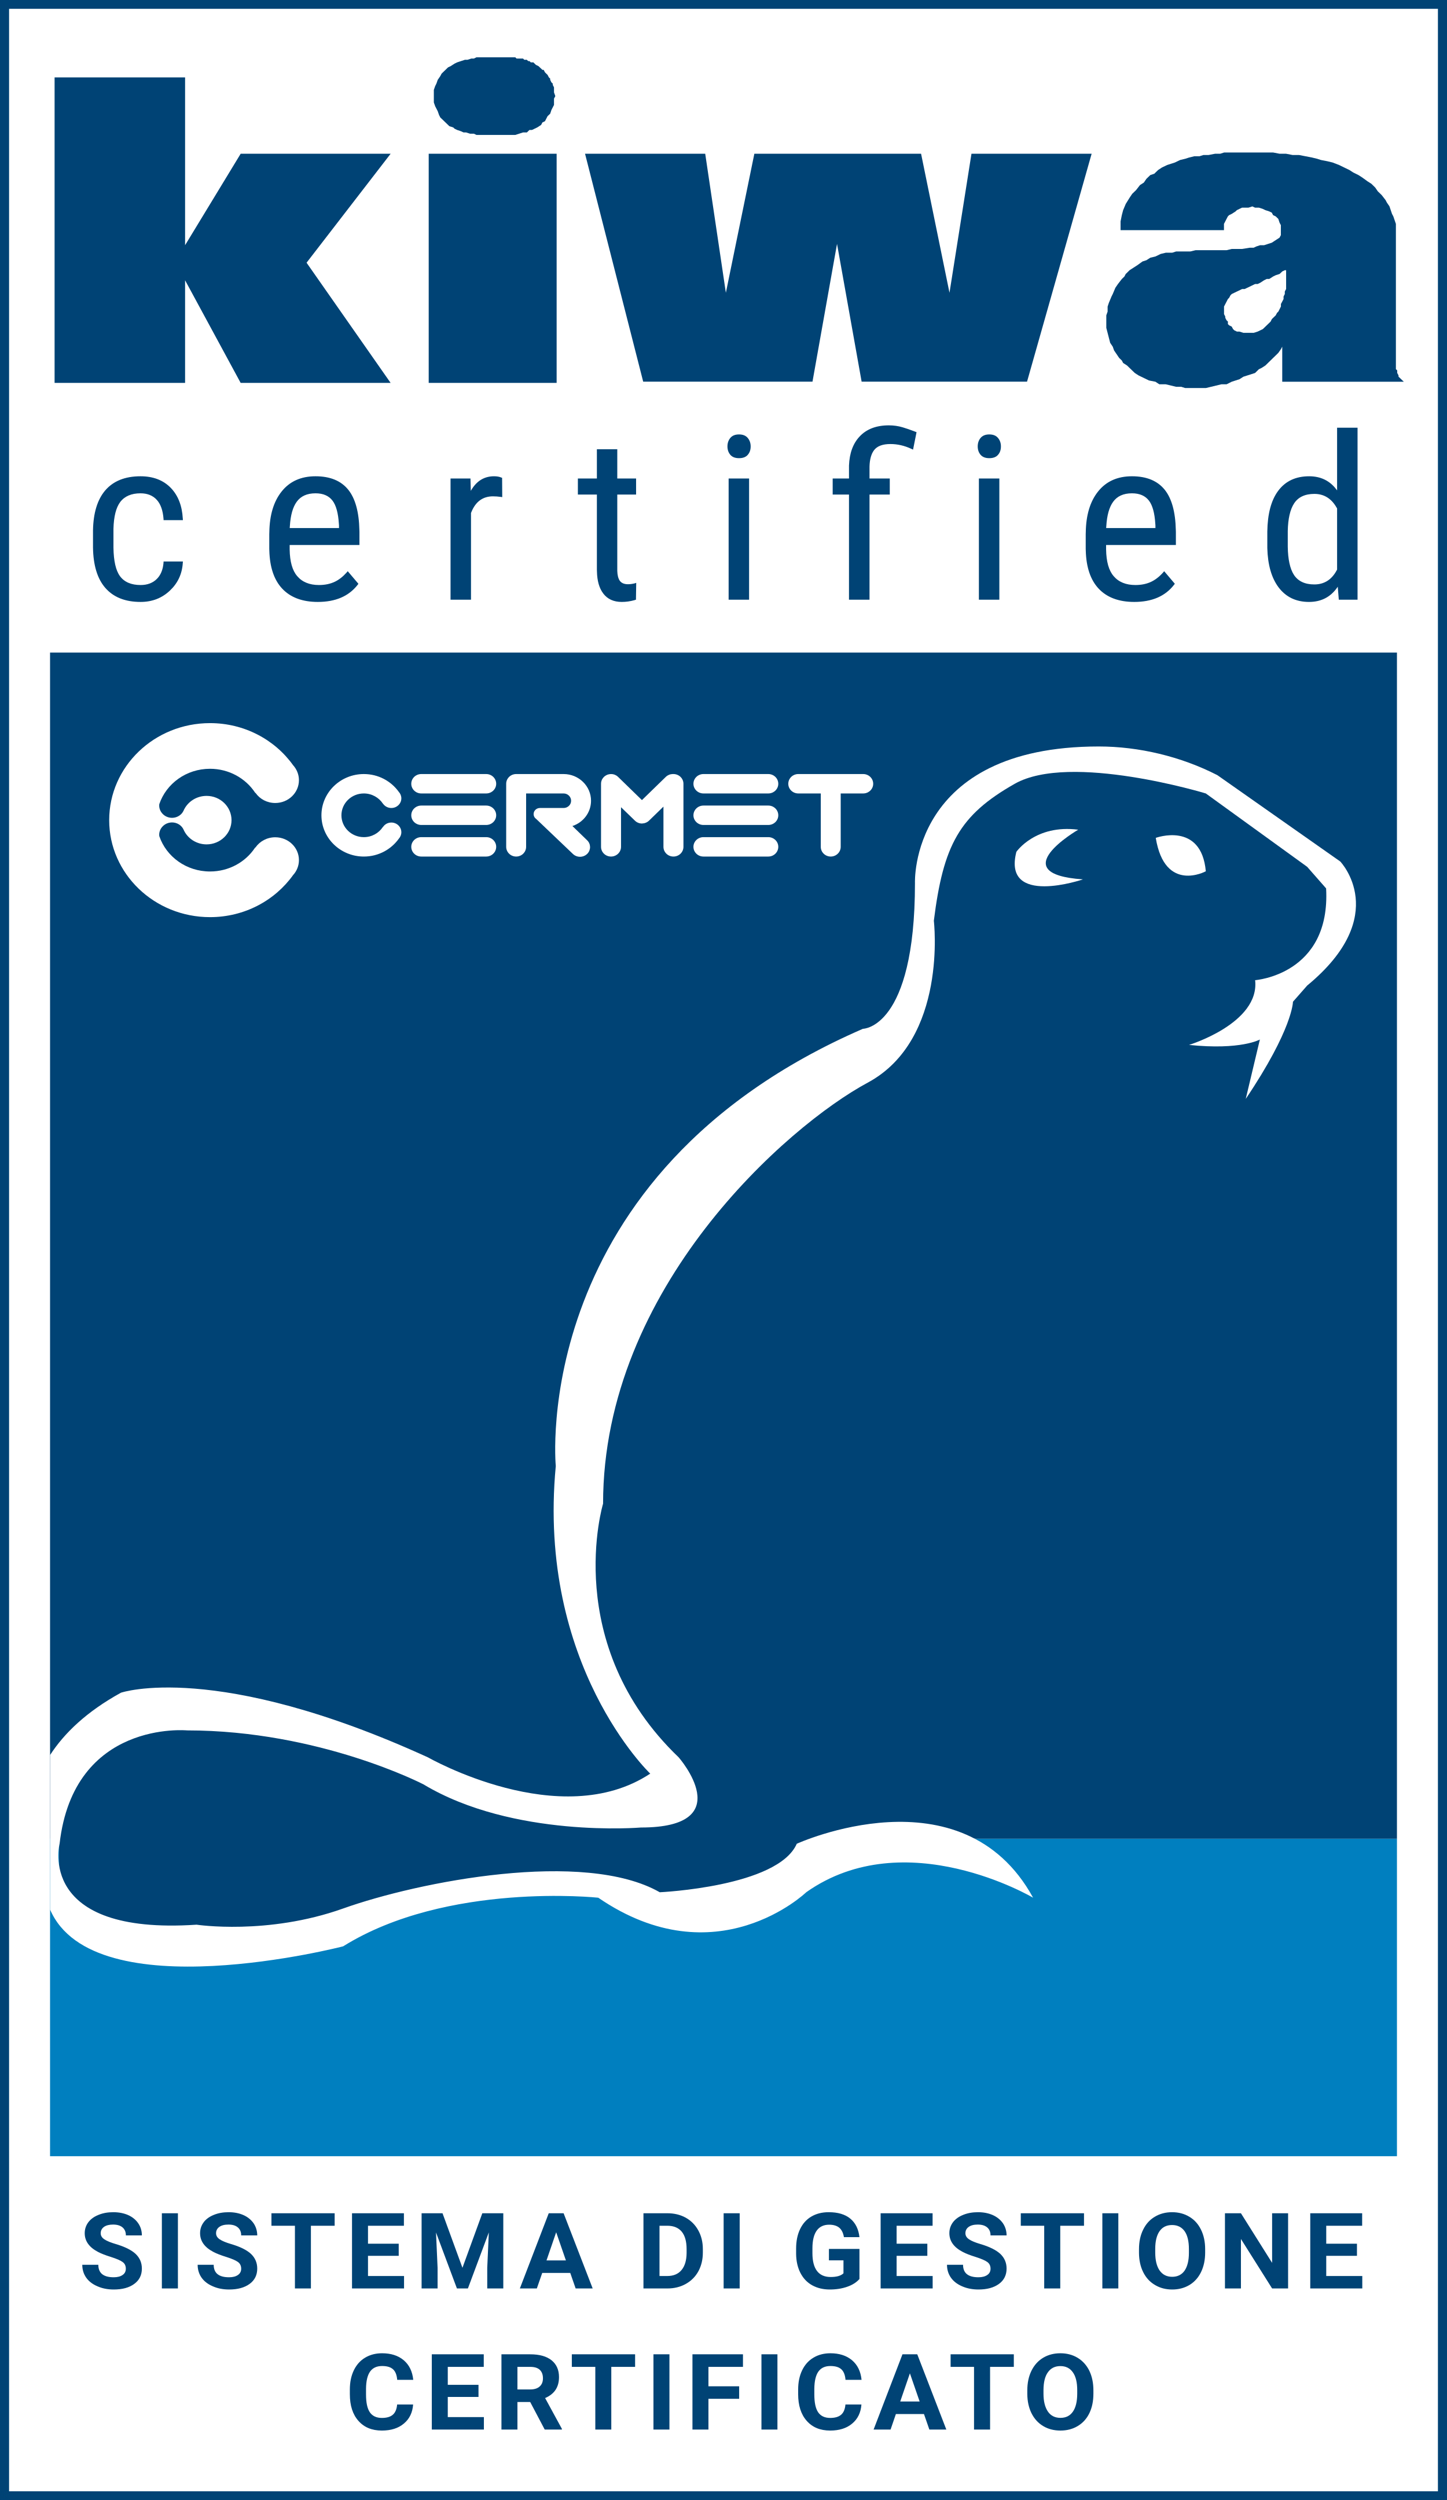
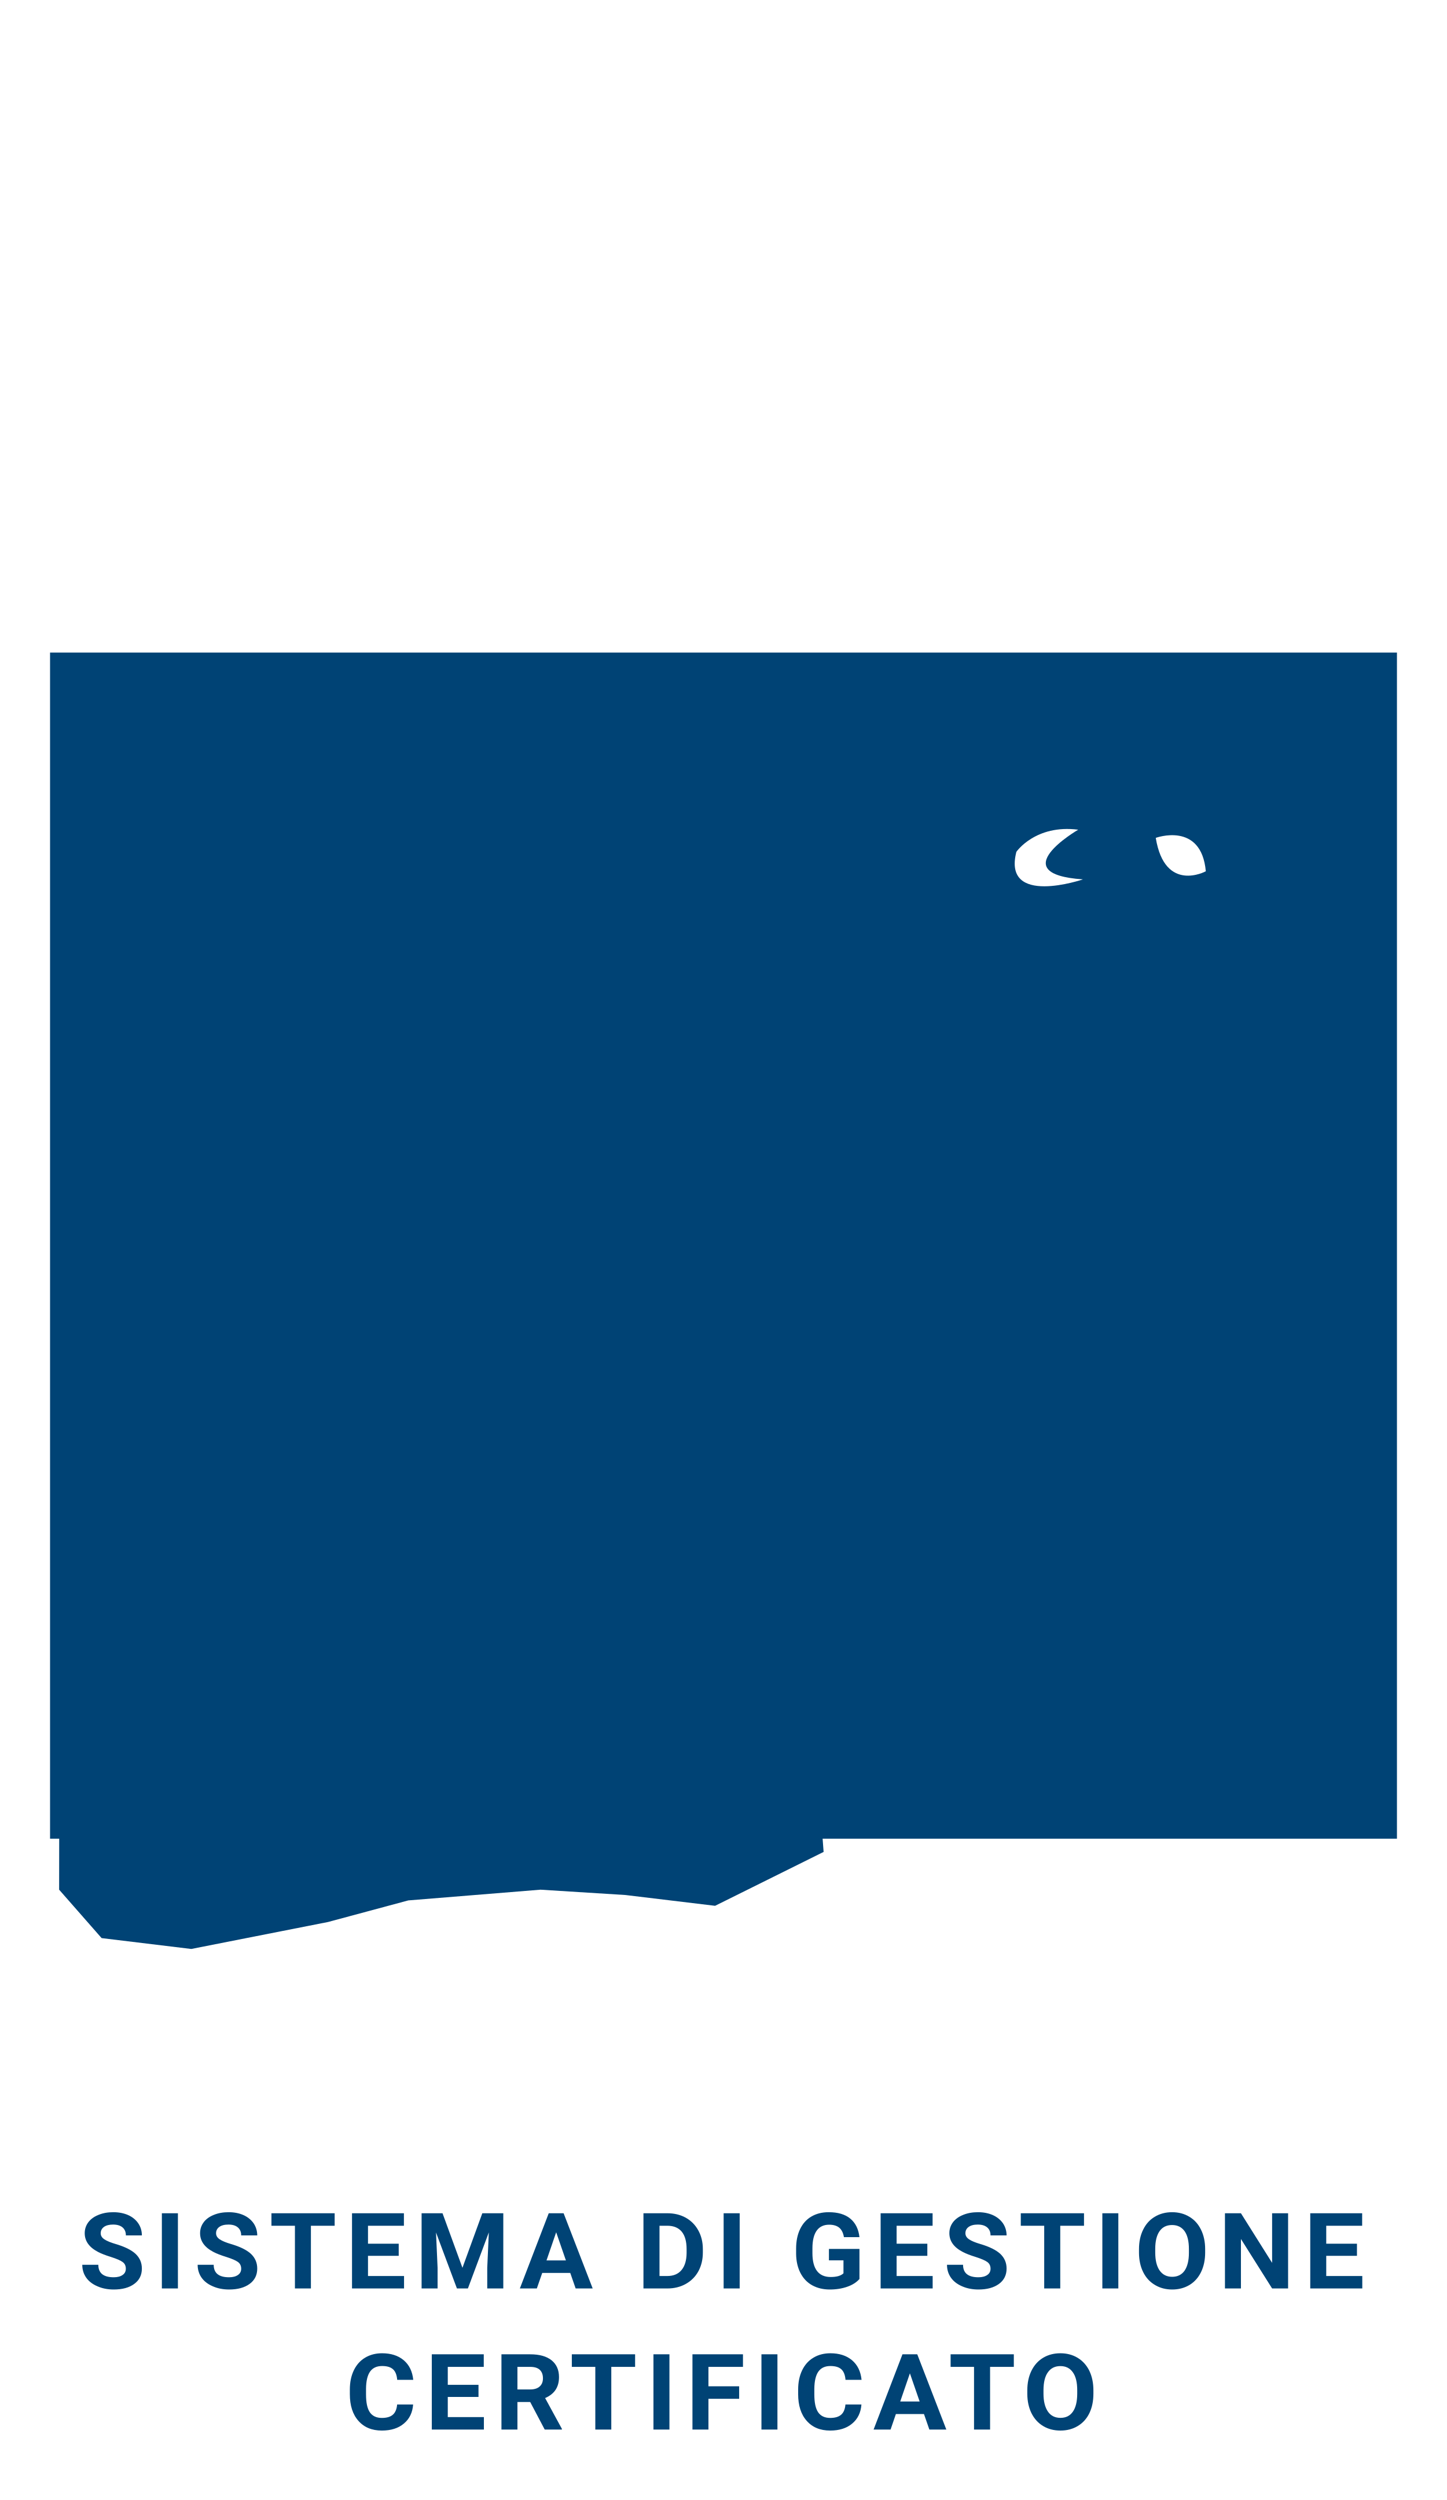
<svg xmlns="http://www.w3.org/2000/svg" width="22px" height="38px" viewBox="0 0 22 38" version="1.1">
  <title>Certificazioni-KIWA</title>
  <desc>Created with Sketch.</desc>
  <g id="Certificazioni-KIWA" stroke="none" stroke-width="1" fill="none" fill-rule="evenodd">
    <g id="KIWA">
      <rect id="Rectangle" fill="#FFFFFF" x="0" y="0" width="22" height="38" />
-       <path d="M22,0 L22,38 L0,38 L0,0 L22,0 Z M21.862,0.134 L0.138,0.134 L0.138,37.866 L21.862,37.866 L21.862,0.134 Z" id="Rectangle" fill="#004375" fill-rule="nonzero" />
      <g id="kiwa" transform="translate(11, 21.346) scale(-1, 1) translate(-11, -21.346) translate(0.761, 9.919)">
-         <polygon id="Path" fill="#007FBF" points="0 22.854 20.478 22.854 20.478 18.028 0 18.028" />
        <path d="M20.478,0 L20.478,18.028 L20.339,18.028 L20.34,18.803 L19.694,19.539 L18.331,19.704 L16.251,19.294 L15.031,18.966 L13.022,18.803 L11.73,18.884 L10.367,19.048 L8.717,18.229 L8.732,18.028 L0,18.028 L0,0 L20.478,0 Z" id="Combined-Shape" fill="#004375" />
        <path d="M2.906,3.324 C2.906,3.324 3.529,3.662 3.667,2.816 C3.667,2.816 2.974,2.562 2.906,3.324 L2.906,3.324 Z" id="Path" fill="#FFFFFF" />
        <path d="M4.774,3.447 C4.774,3.447 6.002,3.867 5.786,3.028 C5.786,3.028 5.497,2.608 4.846,2.692 C4.846,2.692 6.002,3.363 4.774,3.447 L4.774,3.447 Z" id="Path" fill="#FFFFFF" />
-         <path d="M20.478,16.757 C20.263,16.425 19.925,16.098 19.4,15.809 C19.4,15.809 17.963,15.316 14.73,16.793 C14.73,16.793 12.718,17.943 11.353,17.039 C11.353,17.039 13.077,15.398 12.789,12.364 C12.789,12.364 13.22,7.933 8.119,5.718 C8.119,5.718 7.328,5.718 7.328,3.503 C7.328,3.503 7.417,1.427 4.533,1.427 C3.926,1.427 3.286,1.578 2.73,1.863 L0.862,3.175 C0.862,3.175 0.072,3.995 1.365,5.061 L1.581,5.307 C1.581,5.307 1.581,5.717 2.299,6.784 L2.084,5.881 C2.084,5.881 2.371,6.045 3.161,5.963 C3.161,5.963 2.084,5.635 2.156,4.979 C2.156,4.979 1.005,4.897 1.077,3.584 L1.365,3.256 C2.392,2.513 2.906,2.141 2.906,2.141 C2.906,2.141 4.967,1.515 5.811,1.994 C6.656,2.473 6.897,2.928 7.041,4.076 C7.041,4.076 6.825,5.881 8.047,6.537 C9.269,7.194 12.07,9.655 12.07,12.936 C12.07,12.936 12.718,15.069 10.92,16.792 C10.92,16.792 9.986,17.858 11.495,17.858 C11.495,17.858 13.435,18.023 14.801,17.202 C14.801,17.202 16.381,16.382 18.394,16.382 C18.394,16.382 20.118,16.218 20.333,18.105 C20.333,18.105 20.693,19.499 18.25,19.335 C18.25,19.335 17.172,19.499 16.022,19.089 C14.873,18.679 12.358,18.186 11.208,18.842 C11.208,18.842 9.412,18.761 9.125,18.105 C9.125,18.105 6.61,16.956 5.532,18.925 C5.532,18.925 7.472,17.776 8.981,18.842 C8.981,18.842 10.346,20.156 12.143,18.925 C12.143,18.925 14.443,18.679 16.022,19.664 C16.022,19.664 19.812,20.645 20.477,19.106 L20.477,16.757 L20.478,16.757 Z" id="Path" fill="#FFFFFF" />
      </g>
-       <path d="M3.193,10.991 C3.717,10.991 4.179,11.244 4.455,11.629 C4.511,11.691 4.545,11.771 4.545,11.858 C4.545,12.05 4.384,12.205 4.185,12.205 C4.061,12.205 3.952,12.146 3.887,12.054 C3.883,12.053 3.88,12.05 3.878,12.047 C3.734,11.83 3.481,11.685 3.193,11.685 C2.833,11.685 2.528,11.91 2.422,12.222 C2.41,12.312 2.472,12.4 2.565,12.424 C2.657,12.448 2.754,12.403 2.791,12.321 C2.849,12.189 2.984,12.097 3.141,12.097 C3.35,12.097 3.52,12.262 3.52,12.466 C3.52,12.669 3.35,12.834 3.141,12.834 C2.984,12.834 2.849,12.742 2.791,12.61 C2.754,12.528 2.657,12.483 2.565,12.507 C2.472,12.531 2.41,12.619 2.422,12.709 C2.528,13.021 2.833,13.246 3.193,13.246 C3.48,13.246 3.732,13.103 3.876,12.887 C3.878,12.884 3.881,12.881 3.885,12.88 C3.95,12.787 4.06,12.726 4.185,12.726 C4.384,12.726 4.545,12.881 4.545,13.073 C4.545,13.161 4.511,13.241 4.455,13.302 C4.179,13.687 3.717,13.94 3.193,13.94 C2.347,13.94 1.66,13.28 1.66,12.466 C1.66,11.651 2.347,10.991 3.193,10.991 Z M8.569,11.765 C8.799,11.765 8.986,11.947 8.986,12.171 C8.986,12.349 8.868,12.501 8.703,12.555 L8.926,12.771 C8.984,12.826 8.986,12.915 8.933,12.973 L8.927,12.979 C8.867,13.037 8.771,13.037 8.711,12.98 L8.154,12.449 C8.129,12.432 8.113,12.405 8.113,12.373 C8.113,12.323 8.156,12.281 8.208,12.281 L8.569,12.281 C8.632,12.281 8.683,12.232 8.683,12.171 C8.683,12.11 8.632,12.06 8.569,12.06 L7.999,12.06 L7.999,12.871 C7.999,12.953 7.931,13.019 7.848,13.019 C7.764,13.019 7.696,12.953 7.696,12.871 L7.696,11.913 C7.696,11.831 7.764,11.765 7.848,11.765 L8.569,11.765 Z M13.124,11.765 C13.208,11.765 13.276,11.831 13.276,11.913 C13.276,11.994 13.208,12.06 13.124,12.06 L12.782,12.06 L12.782,12.871 C12.782,12.953 12.714,13.019 12.63,13.019 C12.547,13.019 12.479,12.953 12.479,12.871 L12.479,12.06 L12.137,12.06 C12.053,12.06 11.985,11.994 11.985,11.913 C11.985,11.831 12.053,11.765 12.137,11.765 L13.124,11.765 Z M10.239,11.765 C10.323,11.765 10.391,11.831 10.391,11.913 L10.391,12.871 C10.391,12.953 10.323,13.019 10.239,13.019 C10.155,13.019 10.087,12.953 10.087,12.871 L10.087,12.26 L9.868,12.473 C9.84,12.5 9.804,12.515 9.768,12.516 L9.76,12.517 C9.721,12.517 9.682,12.502 9.653,12.473 L9.442,12.269 L9.442,12.871 C9.442,12.953 9.374,13.019 9.29,13.019 C9.206,13.019 9.138,12.953 9.138,12.871 L9.138,11.913 C9.138,11.908 9.138,11.903 9.139,11.898 L9.14,11.888 C9.141,11.884 9.142,11.879 9.143,11.875 L9.146,11.867 L9.148,11.86 L9.151,11.852 L9.153,11.849 C9.156,11.843 9.159,11.838 9.162,11.833 L9.167,11.827 L9.172,11.82 L9.176,11.816 L9.181,11.81 L9.186,11.805 L9.192,11.8 C9.195,11.798 9.198,11.795 9.202,11.793 L9.208,11.789 C9.213,11.785 9.219,11.782 9.224,11.78 L9.231,11.777 L9.237,11.774 L9.245,11.772 L9.252,11.77 L9.262,11.768 L9.275,11.766 C9.28,11.766 9.285,11.765 9.29,11.765 C9.295,11.765 9.3,11.766 9.305,11.766 L9.316,11.767 L9.321,11.768 L9.329,11.77 L9.337,11.772 L9.345,11.775 L9.352,11.778 L9.356,11.78 L9.364,11.784 L9.373,11.789 L9.379,11.793 L9.384,11.797 L9.39,11.802 L9.396,11.807 L9.76,12.161 L10.123,11.808 C10.151,11.781 10.188,11.766 10.226,11.765 L10.239,11.765 Z M7.392,12.724 C7.476,12.724 7.544,12.79 7.544,12.871 C7.544,12.953 7.476,13.019 7.392,13.019 L6.405,13.019 C6.321,13.019 6.253,12.953 6.253,12.871 C6.253,12.79 6.321,12.724 6.405,12.724 L7.392,12.724 Z M11.681,12.724 C11.765,12.724 11.833,12.79 11.833,12.871 C11.833,12.953 11.765,13.019 11.681,13.019 L10.695,13.019 C10.611,13.019 10.543,12.953 10.543,12.871 C10.543,12.79 10.611,12.724 10.695,12.724 L11.681,12.724 Z M5.532,11.765 C5.753,11.765 5.947,11.873 6.064,12.037 C6.087,12.062 6.102,12.097 6.102,12.134 C6.102,12.215 6.034,12.281 5.95,12.281 C5.898,12.281 5.852,12.256 5.824,12.217 C5.823,12.216 5.821,12.215 5.821,12.214 C5.76,12.122 5.653,12.06 5.532,12.06 C5.343,12.06 5.191,12.209 5.191,12.392 C5.191,12.575 5.343,12.724 5.532,12.724 C5.653,12.724 5.759,12.663 5.82,12.571 C5.821,12.57 5.822,12.569 5.824,12.568 C5.851,12.528 5.897,12.502 5.95,12.502 C6.034,12.502 6.102,12.568 6.102,12.65 C6.102,12.687 6.087,12.721 6.064,12.747 C5.947,12.911 5.753,13.019 5.532,13.019 C5.176,13.019 4.887,12.738 4.887,12.392 C4.887,12.046 5.176,11.765 5.532,11.765 Z M7.392,12.244 C7.476,12.244 7.544,12.31 7.544,12.392 C7.544,12.473 7.476,12.539 7.392,12.539 L6.405,12.539 C6.321,12.539 6.253,12.473 6.253,12.392 C6.253,12.31 6.321,12.244 6.405,12.244 L7.392,12.244 Z M11.681,12.244 C11.765,12.244 11.833,12.31 11.833,12.392 C11.833,12.473 11.765,12.539 11.681,12.539 L10.695,12.539 C10.611,12.539 10.543,12.473 10.543,12.392 C10.543,12.31 10.611,12.244 10.695,12.244 L11.681,12.244 Z M7.392,11.765 C7.476,11.765 7.544,11.831 7.544,11.913 C7.544,11.994 7.476,12.06 7.392,12.06 L6.405,12.06 C6.321,12.06 6.253,11.994 6.253,11.913 C6.253,11.831 6.321,11.765 6.405,11.765 L7.392,11.765 Z M11.681,11.765 C11.765,11.765 11.833,11.831 11.833,11.913 C11.833,11.994 11.765,12.06 11.681,12.06 L10.695,12.06 C10.611,12.06 10.543,11.994 10.543,11.913 C10.543,11.831 10.611,11.765 10.695,11.765 L11.681,11.765 Z" id="Shape" fill="#FFFFFF" />
      <path d="M1.729,34.799 C1.86,34.799 1.964,34.771 2.041,34.714 C2.118,34.658 2.157,34.58 2.157,34.481 C2.157,34.392 2.125,34.318 2.062,34.258 C1.999,34.199 1.898,34.149 1.76,34.108 C1.685,34.086 1.628,34.063 1.589,34.038 C1.55,34.013 1.531,33.981 1.531,33.944 C1.531,33.904 1.548,33.872 1.58,33.848 C1.613,33.824 1.66,33.812 1.719,33.812 C1.781,33.812 1.829,33.826 1.863,33.855 C1.897,33.884 1.914,33.925 1.914,33.977 L1.914,33.977 L2.157,33.977 C2.157,33.909 2.139,33.847 2.102,33.793 C2.066,33.74 2.015,33.698 1.949,33.668 C1.883,33.639 1.807,33.624 1.723,33.624 C1.639,33.624 1.564,33.637 1.497,33.665 C1.429,33.692 1.378,33.73 1.342,33.778 C1.306,33.827 1.288,33.882 1.288,33.943 C1.288,34.062 1.355,34.157 1.489,34.227 C1.538,34.253 1.605,34.279 1.689,34.305 C1.773,34.332 1.832,34.357 1.864,34.381 C1.897,34.404 1.913,34.439 1.913,34.483 C1.913,34.524 1.897,34.556 1.864,34.578 C1.832,34.601 1.787,34.613 1.729,34.613 C1.573,34.613 1.495,34.55 1.495,34.423 L1.495,34.423 L1.251,34.423 C1.251,34.497 1.271,34.562 1.31,34.618 C1.349,34.674 1.406,34.718 1.481,34.75 C1.555,34.783 1.638,34.799 1.729,34.799 Z M2.705,34.783 L2.705,33.64 L2.461,33.64 L2.461,34.783 L2.705,34.783 Z M3.483,34.799 C3.613,34.799 3.717,34.771 3.795,34.714 C3.872,34.658 3.911,34.58 3.911,34.481 C3.911,34.392 3.879,34.318 3.816,34.258 C3.753,34.199 3.652,34.149 3.513,34.108 C3.438,34.086 3.381,34.063 3.343,34.038 C3.304,34.013 3.285,33.981 3.285,33.944 C3.285,33.904 3.301,33.872 3.334,33.848 C3.367,33.824 3.413,33.812 3.473,33.812 C3.535,33.812 3.582,33.826 3.616,33.855 C3.65,33.884 3.667,33.925 3.667,33.977 L3.667,33.977 L3.911,33.977 C3.911,33.909 3.892,33.847 3.856,33.793 C3.819,33.74 3.768,33.698 3.702,33.668 C3.636,33.639 3.561,33.624 3.477,33.624 C3.393,33.624 3.318,33.637 3.25,33.665 C3.183,33.692 3.131,33.73 3.096,33.778 C3.06,33.827 3.042,33.882 3.042,33.943 C3.042,34.062 3.109,34.157 3.243,34.227 C3.292,34.253 3.359,34.279 3.443,34.305 C3.527,34.332 3.586,34.357 3.618,34.381 C3.65,34.404 3.667,34.439 3.667,34.483 C3.667,34.524 3.65,34.556 3.618,34.578 C3.586,34.601 3.54,34.613 3.483,34.613 C3.327,34.613 3.249,34.55 3.249,34.423 L3.249,34.423 L3.005,34.423 C3.005,34.497 3.025,34.562 3.064,34.618 C3.103,34.674 3.16,34.718 3.235,34.75 C3.309,34.783 3.392,34.799 3.483,34.799 Z M4.727,34.783 L4.727,33.83 L5.088,33.83 L5.088,33.64 L4.127,33.64 L4.127,33.83 L4.484,33.83 L4.484,34.783 L4.727,34.783 Z M6.143,34.783 L6.143,34.594 L5.595,34.594 L5.595,34.287 L6.062,34.287 L6.062,34.103 L5.595,34.103 L5.595,33.83 L6.141,33.83 L6.141,33.64 L5.352,33.64 L5.352,34.783 L6.143,34.783 Z M6.653,34.783 L6.653,34.47 L6.629,33.932 L6.947,34.783 L7.114,34.783 L7.432,33.931 L7.408,34.47 L7.408,34.783 L7.652,34.783 L7.652,33.64 L7.333,33.64 L7.031,34.469 L6.728,33.64 L6.41,33.64 L6.41,34.783 L6.653,34.783 Z M8.162,34.783 L8.244,34.547 L8.67,34.547 L8.752,34.783 L9.011,34.783 L8.569,33.64 L8.343,33.64 L7.904,34.783 L8.162,34.783 Z M8.604,34.357 L8.309,34.357 L8.456,33.929 L8.604,34.357 Z M10.149,34.783 C10.252,34.783 10.345,34.76 10.427,34.714 C10.509,34.668 10.573,34.604 10.618,34.522 C10.663,34.439 10.686,34.344 10.686,34.238 L10.686,34.238 L10.686,34.185 C10.686,34.079 10.663,33.984 10.617,33.901 C10.571,33.817 10.507,33.753 10.425,33.707 C10.343,33.662 10.25,33.64 10.147,33.64 L10.147,33.64 L9.783,33.64 L9.783,34.783 L10.149,34.783 Z M10.144,34.594 L10.027,34.594 L10.027,33.83 L10.147,33.83 C10.242,33.83 10.315,33.86 10.365,33.92 C10.414,33.98 10.439,34.068 10.439,34.185 L10.439,34.185 L10.439,34.245 C10.438,34.357 10.412,34.443 10.362,34.503 C10.312,34.564 10.239,34.594 10.144,34.594 L10.144,34.594 Z M11.246,34.783 L11.246,33.64 L11.002,33.64 L11.002,34.783 L11.246,34.783 Z M12.616,34.799 C12.713,34.799 12.802,34.785 12.882,34.757 C12.962,34.729 13.024,34.689 13.067,34.639 L13.067,34.639 L13.067,34.182 L12.603,34.182 L12.603,34.356 L12.824,34.356 L12.824,34.553 C12.785,34.591 12.72,34.609 12.629,34.609 C12.538,34.609 12.469,34.579 12.422,34.518 C12.375,34.456 12.352,34.366 12.352,34.246 L12.352,34.246 L12.352,34.173 C12.352,34.054 12.374,33.964 12.417,33.904 C12.46,33.844 12.523,33.814 12.606,33.814 C12.671,33.814 12.722,33.829 12.759,33.859 C12.796,33.89 12.82,33.938 12.831,34.003 L12.831,34.003 L13.067,34.003 C13.053,33.88 13.006,33.786 12.927,33.721 C12.848,33.656 12.739,33.624 12.599,33.624 C12.498,33.624 12.411,33.646 12.336,33.69 C12.261,33.734 12.204,33.798 12.164,33.882 C12.124,33.965 12.104,34.064 12.104,34.178 L12.104,34.178 L12.104,34.256 C12.105,34.367 12.127,34.464 12.169,34.546 C12.211,34.628 12.27,34.691 12.347,34.734 C12.424,34.777 12.514,34.799 12.616,34.799 Z M14.18,34.783 L14.18,34.594 L13.632,34.594 L13.632,34.287 L14.099,34.287 L14.099,34.103 L13.632,34.103 L13.632,33.83 L14.179,33.83 L14.179,33.64 L13.389,33.64 L13.389,34.783 L14.18,34.783 Z M14.876,34.799 C15.006,34.799 15.11,34.771 15.188,34.714 C15.265,34.658 15.304,34.58 15.304,34.481 C15.304,34.392 15.272,34.318 15.209,34.258 C15.145,34.199 15.045,34.149 14.906,34.108 C14.831,34.086 14.774,34.063 14.736,34.038 C14.697,34.013 14.678,33.981 14.678,33.944 C14.678,33.904 14.694,33.872 14.727,33.848 C14.76,33.824 14.806,33.812 14.866,33.812 C14.927,33.812 14.975,33.826 15.009,33.855 C15.043,33.884 15.06,33.925 15.06,33.977 L15.06,33.977 L15.304,33.977 C15.304,33.909 15.285,33.847 15.249,33.793 C15.212,33.74 15.161,33.698 15.095,33.668 C15.029,33.639 14.954,33.624 14.87,33.624 C14.786,33.624 14.711,33.637 14.643,33.665 C14.576,33.692 14.524,33.73 14.488,33.778 C14.452,33.827 14.434,33.882 14.434,33.943 C14.434,34.062 14.501,34.157 14.636,34.227 C14.685,34.253 14.751,34.279 14.836,34.305 C14.92,34.332 14.978,34.357 15.011,34.381 C15.043,34.404 15.06,34.439 15.06,34.483 C15.06,34.524 15.043,34.556 15.011,34.578 C14.978,34.601 14.933,34.613 14.876,34.613 C14.72,34.613 14.642,34.55 14.642,34.423 L14.642,34.423 L14.398,34.423 C14.398,34.497 14.418,34.562 14.457,34.618 C14.496,34.674 14.553,34.718 14.627,34.75 C14.702,34.783 14.785,34.799 14.876,34.799 Z M16.12,34.783 L16.12,33.83 L16.481,33.83 L16.481,33.64 L15.52,33.64 L15.52,33.83 L15.876,33.83 L15.876,34.783 L16.12,34.783 Z M17.003,34.783 L17.003,33.64 L16.76,33.64 L16.76,34.783 L17.003,34.783 Z M17.822,34.799 C17.92,34.799 18.008,34.776 18.085,34.73 C18.161,34.684 18.22,34.618 18.261,34.533 C18.302,34.448 18.323,34.35 18.323,34.237 L18.323,34.237 L18.323,34.186 C18.323,34.074 18.302,33.975 18.26,33.89 C18.218,33.804 18.159,33.738 18.082,33.693 C18.006,33.647 17.918,33.624 17.82,33.624 C17.722,33.624 17.634,33.647 17.558,33.693 C17.481,33.738 17.422,33.804 17.38,33.89 C17.338,33.975 17.317,34.074 17.317,34.187 L17.317,34.187 L17.317,34.244 C17.318,34.353 17.339,34.451 17.381,34.535 C17.423,34.62 17.483,34.685 17.56,34.73 C17.636,34.776 17.724,34.799 17.822,34.799 Z M17.822,34.606 C17.738,34.606 17.675,34.573 17.63,34.509 C17.586,34.445 17.564,34.354 17.564,34.237 L17.564,34.237 L17.564,34.181 C17.564,34.063 17.587,33.972 17.631,33.911 C17.675,33.849 17.738,33.819 17.82,33.819 C17.902,33.819 17.965,33.85 18.01,33.912 C18.054,33.974 18.076,34.065 18.076,34.185 L18.076,34.185 L18.076,34.241 C18.076,34.36 18.053,34.45 18.01,34.513 C17.966,34.575 17.903,34.606 17.822,34.606 Z M18.867,34.783 L18.867,34.031 L19.341,34.783 L19.584,34.783 L19.584,33.64 L19.341,33.64 L19.341,34.394 L18.867,33.64 L18.624,33.64 L18.624,34.783 L18.867,34.783 Z M20.712,34.783 L20.712,34.594 L20.164,34.594 L20.164,34.287 L20.631,34.287 L20.631,34.103 L20.164,34.103 L20.164,33.83 L20.71,33.83 L20.71,33.64 L19.921,33.64 L19.921,34.783 L20.712,34.783 Z M5.806,36.943 C5.944,36.943 6.056,36.908 6.14,36.837 C6.225,36.767 6.272,36.67 6.281,36.547 L6.281,36.547 L6.038,36.547 C6.032,36.616 6.011,36.668 5.974,36.701 C5.937,36.734 5.881,36.751 5.806,36.751 C5.723,36.751 5.662,36.722 5.623,36.665 C5.584,36.608 5.565,36.518 5.565,36.394 L5.565,36.394 L5.565,36.308 C5.566,36.19 5.587,36.102 5.627,36.046 C5.667,35.99 5.728,35.962 5.809,35.962 C5.884,35.962 5.939,35.978 5.976,36.012 C6.012,36.045 6.033,36.098 6.039,36.172 L6.039,36.172 L6.283,36.172 C6.27,36.044 6.222,35.945 6.138,35.874 C6.055,35.804 5.945,35.768 5.809,35.768 C5.711,35.768 5.624,35.791 5.55,35.836 C5.476,35.88 5.419,35.945 5.379,36.028 C5.339,36.112 5.319,36.209 5.319,36.319 L5.319,36.319 L5.319,36.389 C5.319,36.561 5.362,36.697 5.449,36.795 C5.536,36.894 5.655,36.943 5.806,36.943 Z M7.357,36.928 L7.357,36.738 L6.808,36.738 L6.808,36.432 L7.275,36.432 L7.275,36.248 L6.808,36.248 L6.808,35.975 L7.355,35.975 L7.355,35.784 L6.565,35.784 L6.565,36.928 L7.357,36.928 Z M7.867,36.928 L7.867,36.509 L8.061,36.509 L8.282,36.928 L8.543,36.928 L8.543,36.917 L8.288,36.449 C8.359,36.418 8.411,36.377 8.446,36.325 C8.481,36.273 8.499,36.208 8.499,36.13 C8.499,36.02 8.461,35.935 8.385,35.874 C8.309,35.814 8.202,35.784 8.062,35.784 L8.062,35.784 L7.624,35.784 L7.624,36.928 L7.867,36.928 Z M8.063,36.318 L7.867,36.318 L7.867,35.975 L8.062,35.975 C8.128,35.975 8.176,35.99 8.208,36.021 C8.24,36.052 8.255,36.095 8.255,36.149 C8.255,36.201 8.239,36.243 8.205,36.273 C8.172,36.303 8.124,36.318 8.063,36.318 L8.063,36.318 Z M9.294,36.928 L9.294,35.975 L9.656,35.975 L9.656,35.784 L8.694,35.784 L8.694,35.975 L9.051,35.975 L9.051,36.928 L9.294,36.928 Z M10.178,36.928 L10.178,35.784 L9.935,35.784 L9.935,36.928 L10.178,36.928 Z M10.771,36.928 L10.771,36.46 L11.238,36.46 L11.238,36.27 L10.771,36.27 L10.771,35.975 L11.296,35.975 L11.296,35.784 L10.528,35.784 L10.528,36.928 L10.771,36.928 Z M11.82,36.928 L11.82,35.784 L11.577,35.784 L11.577,36.928 L11.82,36.928 Z M12.622,36.943 C12.76,36.943 12.872,36.908 12.956,36.837 C13.041,36.767 13.088,36.67 13.097,36.547 L13.097,36.547 L12.854,36.547 C12.848,36.616 12.827,36.668 12.79,36.701 C12.753,36.734 12.697,36.751 12.622,36.751 C12.539,36.751 12.478,36.722 12.439,36.665 C12.4,36.608 12.381,36.518 12.381,36.394 L12.381,36.394 L12.381,36.308 C12.382,36.19 12.403,36.102 12.443,36.046 C12.483,35.99 12.544,35.962 12.625,35.962 C12.7,35.962 12.755,35.978 12.792,36.012 C12.828,36.045 12.849,36.098 12.855,36.172 L12.855,36.172 L13.099,36.172 C13.086,36.044 13.038,35.945 12.954,35.874 C12.871,35.804 12.761,35.768 12.625,35.768 C12.527,35.768 12.44,35.791 12.366,35.836 C12.292,35.88 12.235,35.945 12.195,36.028 C12.155,36.112 12.135,36.209 12.135,36.319 L12.135,36.319 L12.135,36.389 C12.135,36.561 12.178,36.697 12.265,36.795 C12.352,36.894 12.471,36.943 12.622,36.943 Z M13.54,36.928 L13.621,36.692 L14.048,36.692 L14.13,36.928 L14.388,36.928 L13.946,35.784 L13.721,35.784 L13.282,36.928 L13.54,36.928 Z M13.982,36.501 L13.687,36.501 L13.834,36.073 L13.982,36.501 Z M15.053,36.928 L15.053,35.975 L15.414,35.975 L15.414,35.784 L14.453,35.784 L14.453,35.975 L14.809,35.975 L14.809,36.928 L15.053,36.928 Z M16.123,36.943 C16.222,36.943 16.31,36.92 16.386,36.874 C16.463,36.828 16.522,36.763 16.563,36.678 C16.604,36.593 16.624,36.494 16.624,36.382 L16.624,36.382 L16.624,36.331 C16.624,36.219 16.603,36.12 16.562,36.034 C16.52,35.949 16.46,35.883 16.384,35.837 C16.307,35.791 16.22,35.768 16.122,35.768 C16.023,35.768 15.936,35.791 15.859,35.837 C15.783,35.883 15.724,35.949 15.682,36.034 C15.64,36.12 15.619,36.219 15.619,36.332 L15.619,36.332 L15.619,36.388 C15.62,36.498 15.641,36.595 15.683,36.68 C15.725,36.764 15.785,36.83 15.861,36.875 C15.938,36.921 16.025,36.943 16.123,36.943 Z M16.123,36.75 C16.04,36.75 15.976,36.718 15.932,36.654 C15.888,36.589 15.865,36.499 15.865,36.382 L15.865,36.382 L15.865,36.326 C15.866,36.207 15.888,36.117 15.933,36.056 C15.977,35.994 16.04,35.963 16.122,35.963 C16.204,35.963 16.267,35.994 16.311,36.057 C16.356,36.119 16.378,36.21 16.378,36.33 L16.378,36.33 L16.378,36.386 C16.377,36.505 16.355,36.595 16.311,36.657 C16.268,36.719 16.205,36.75 16.123,36.75 Z" id="BOT" fill="#004375" fill-rule="nonzero" />
-       <path d="M20.64,6.501 L20.64,9.115 L20.355,9.115 L20.339,8.917 L20.328,8.934 C20.226,9.077 20.084,9.149 19.902,9.149 C19.705,9.149 19.551,9.075 19.439,8.927 C19.332,8.784 19.275,8.586 19.268,8.332 L19.268,8.3 L19.268,8.111 L19.268,8.079 C19.272,7.811 19.326,7.605 19.432,7.462 C19.541,7.314 19.699,7.239 19.904,7.239 C20.078,7.239 20.216,7.305 20.317,7.438 L20.329,7.454 L20.329,6.501 L20.64,6.501 Z M2.136,7.239 C2.33,7.239 2.485,7.299 2.599,7.418 C2.708,7.532 2.768,7.686 2.779,7.88 L2.781,7.906 L2.487,7.906 L2.486,7.883 C2.476,7.758 2.443,7.664 2.386,7.6 C2.326,7.532 2.242,7.498 2.136,7.498 C1.998,7.498 1.895,7.542 1.828,7.63 C1.765,7.714 1.73,7.849 1.725,8.036 L1.725,8.063 L1.725,8.298 L1.725,8.325 C1.728,8.527 1.761,8.671 1.824,8.757 C1.89,8.847 1.995,8.892 2.138,8.892 C2.241,8.892 2.323,8.861 2.385,8.799 C2.443,8.741 2.477,8.66 2.486,8.556 L2.487,8.534 L2.781,8.534 L2.779,8.558 C2.768,8.725 2.703,8.863 2.586,8.974 C2.464,9.091 2.314,9.149 2.138,9.149 C1.902,9.149 1.723,9.077 1.599,8.933 C1.48,8.795 1.418,8.592 1.414,8.323 L1.414,8.293 L1.414,8.09 L1.414,8.06 C1.419,7.797 1.48,7.596 1.598,7.456 C1.721,7.312 1.9,7.239 2.136,7.239 Z M4.797,7.239 C5.02,7.239 5.186,7.308 5.296,7.445 C5.402,7.578 5.458,7.781 5.464,8.056 L5.465,8.087 L5.465,8.284 L4.404,8.284 L4.404,8.327 L4.404,8.352 C4.407,8.537 4.445,8.672 4.519,8.757 C4.595,8.847 4.706,8.892 4.85,8.892 C4.941,8.892 5.022,8.875 5.091,8.842 C5.155,8.811 5.214,8.765 5.27,8.702 L5.287,8.682 L5.449,8.873 L5.436,8.891 C5.301,9.063 5.1,9.149 4.832,9.149 C4.596,9.149 4.414,9.08 4.288,8.944 C4.166,8.812 4.102,8.621 4.095,8.371 L4.094,8.342 L4.094,8.119 L4.095,8.088 C4.099,7.828 4.161,7.623 4.28,7.473 C4.403,7.317 4.576,7.239 4.797,7.239 Z M17.21,7.239 C17.433,7.239 17.599,7.308 17.709,7.445 C17.815,7.578 17.871,7.781 17.877,8.056 L17.878,8.087 L17.878,8.284 L16.817,8.284 L16.817,8.327 L16.817,8.352 C16.82,8.537 16.858,8.672 16.932,8.757 C17.008,8.847 17.119,8.892 17.263,8.892 C17.354,8.892 17.435,8.875 17.504,8.842 C17.568,8.811 17.627,8.765 17.683,8.702 L17.7,8.682 L17.862,8.873 L17.848,8.891 C17.714,9.063 17.513,9.149 17.245,9.149 C17.009,9.149 16.827,9.08 16.701,8.944 C16.579,8.812 16.515,8.621 16.508,8.371 L16.507,8.342 L16.507,8.119 L16.508,8.088 C16.512,7.828 16.574,7.623 16.693,7.473 C16.816,7.317 16.989,7.239 17.21,7.239 Z M9.385,6.828 L9.385,7.273 L9.671,7.273 L9.671,7.517 L9.385,7.517 L9.385,8.659 L9.385,8.678 C9.387,8.741 9.399,8.79 9.421,8.824 C9.446,8.861 9.488,8.88 9.548,8.88 C9.582,8.88 9.617,8.875 9.652,8.866 L9.673,8.859 L9.669,9.115 L9.643,9.123 C9.581,9.14 9.518,9.149 9.453,9.149 C9.33,9.149 9.236,9.106 9.172,9.021 C9.111,8.941 9.079,8.83 9.076,8.687 L9.075,8.66 L9.075,7.517 L8.786,7.517 L8.786,7.273 L9.075,7.273 L9.075,6.828 L9.385,6.828 Z M13.514,6.465 C13.587,6.465 13.658,6.475 13.724,6.495 C13.778,6.511 13.833,6.53 13.891,6.552 L13.935,6.569 L13.882,6.834 L13.856,6.822 C13.751,6.773 13.645,6.749 13.538,6.749 C13.421,6.749 13.339,6.779 13.291,6.84 C13.247,6.896 13.223,6.98 13.22,7.091 L13.22,7.113 L13.22,7.273 L13.528,7.273 L13.528,7.517 L13.22,7.517 L13.22,9.115 L12.908,9.115 L12.908,7.517 L12.66,7.517 L12.66,7.273 L12.908,7.273 L12.908,7.103 L12.908,7.077 C12.915,6.889 12.969,6.741 13.07,6.634 C13.176,6.521 13.324,6.465 13.514,6.465 Z M15.194,7.273 L15.194,9.115 L14.883,9.115 L14.883,7.273 L15.194,7.273 Z M11.389,7.273 L11.389,9.115 L11.078,9.115 L11.078,7.273 L11.389,7.273 Z M7.511,7.239 C7.554,7.239 7.591,7.245 7.621,7.258 L7.634,7.263 L7.636,7.556 L7.609,7.552 C7.573,7.547 7.535,7.544 7.495,7.544 C7.342,7.544 7.233,7.623 7.168,7.78 L7.161,7.798 L7.161,9.115 L6.85,9.115 L6.85,7.273 L7.153,7.273 L7.158,7.461 L7.168,7.444 C7.25,7.308 7.365,7.239 7.511,7.239 Z M19.984,7.507 C19.841,7.507 19.738,7.555 19.675,7.652 C19.615,7.744 19.583,7.884 19.579,8.07 L19.579,8.099 L19.579,8.283 L19.579,8.31 C19.582,8.503 19.613,8.645 19.673,8.738 C19.737,8.835 19.84,8.883 19.983,8.883 C20.131,8.883 20.244,8.813 20.32,8.674 L20.329,8.657 L20.329,7.728 L20.319,7.711 C20.24,7.575 20.128,7.507 19.984,7.507 Z M17.21,7.498 C17.081,7.498 16.986,7.541 16.924,7.627 C16.865,7.708 16.83,7.831 16.82,7.997 L16.818,8.026 L17.567,8.026 L17.567,7.985 L17.565,7.959 C17.555,7.798 17.523,7.681 17.469,7.61 C17.412,7.535 17.326,7.498 17.21,7.498 Z M4.797,7.498 C4.668,7.498 4.573,7.541 4.511,7.627 C4.452,7.708 4.417,7.831 4.407,7.997 L4.405,8.026 L5.154,8.026 L5.154,7.985 L5.152,7.959 C5.142,7.798 5.11,7.681 5.056,7.61 C4.999,7.535 4.913,7.498 4.797,7.498 Z M15.041,6.603 C15.1,6.603 15.144,6.621 15.174,6.657 C15.203,6.692 15.218,6.735 15.218,6.785 C15.218,6.836 15.204,6.879 15.174,6.913 C15.145,6.947 15.101,6.964 15.041,6.964 C14.982,6.964 14.939,6.947 14.909,6.913 C14.88,6.879 14.865,6.836 14.865,6.785 C14.865,6.734 14.88,6.691 14.909,6.656 C14.939,6.621 14.982,6.603 15.041,6.603 Z M11.236,6.603 C11.295,6.603 11.339,6.621 11.369,6.657 C11.398,6.692 11.413,6.735 11.413,6.785 C11.413,6.836 11.399,6.879 11.369,6.913 C11.34,6.947 11.296,6.964 11.236,6.964 C11.177,6.964 11.133,6.947 11.104,6.913 C11.075,6.879 11.06,6.836 11.06,6.785 C11.06,6.734 11.075,6.691 11.104,6.656 C11.133,6.621 11.177,6.603 11.236,6.603 Z M19.357,2.318 L19.455,2.337 L19.554,2.337 L19.652,2.356 L19.75,2.356 L19.946,2.394 L20.025,2.413 L20.084,2.432 L20.182,2.451 L20.261,2.47 L20.359,2.508 L20.516,2.584 L20.575,2.622 L20.654,2.661 L20.713,2.699 L20.79,2.755 L20.85,2.793 L20.909,2.851 L20.948,2.908 L21.007,2.965 L21.066,3.041 L21.086,3.079 L21.125,3.136 L21.164,3.251 L21.184,3.289 L21.223,3.403 L21.223,5.611 L21.243,5.63 L21.243,5.668 L21.263,5.706 L21.263,5.725 L21.342,5.801 L21.342,5.802 L19.495,5.802 L19.495,5.269 L19.475,5.307 L19.435,5.364 L19.239,5.555 L19.18,5.593 L19.14,5.612 L19.082,5.669 L18.904,5.726 L18.845,5.764 L18.727,5.802 L18.649,5.841 L18.57,5.841 L18.334,5.898 L18.019,5.898 L17.96,5.879 L17.882,5.879 L17.724,5.841 L17.626,5.841 L17.567,5.802 L17.469,5.783 L17.312,5.707 L17.253,5.669 L17.135,5.555 L17.076,5.517 L17.056,5.479 L17.016,5.441 L16.938,5.326 L16.918,5.269 L16.879,5.211 L16.82,4.983 L16.82,4.793 L16.84,4.736 L16.84,4.66 L16.859,4.603 L16.899,4.507 L16.918,4.469 L16.958,4.374 L16.997,4.317 L17.056,4.241 L17.095,4.203 L17.115,4.165 L17.174,4.107 L17.292,4.031 L17.371,3.974 L17.43,3.955 L17.489,3.917 L17.568,3.898 L17.646,3.86 L17.725,3.841 L17.823,3.841 L17.882,3.822 L18.098,3.822 L18.177,3.803 L18.648,3.803 L18.727,3.784 L18.884,3.784 L19.002,3.765 L19.061,3.765 L19.101,3.746 L19.159,3.727 L19.219,3.727 L19.336,3.689 L19.454,3.612 L19.474,3.574 L19.474,3.422 L19.454,3.384 L19.435,3.327 L19.396,3.289 L19.356,3.27 L19.336,3.232 L19.297,3.213 L19.238,3.194 L19.199,3.175 L19.14,3.156 L19.081,3.156 L19.041,3.137 L18.982,3.156 L18.884,3.156 L18.805,3.194 L18.786,3.213 L18.727,3.251 L18.687,3.27 L18.668,3.289 L18.609,3.403 L18.609,3.498 L17.037,3.498 L17.037,3.365 L17.056,3.27 L17.076,3.194 L17.116,3.099 L17.175,3.004 L17.214,2.946 L17.273,2.889 L17.332,2.813 L17.391,2.775 L17.43,2.718 L17.489,2.661 L17.549,2.641 L17.608,2.584 L17.666,2.546 L17.745,2.508 L17.863,2.47 L17.942,2.432 L18.021,2.413 L18.08,2.394 L18.158,2.375 L18.237,2.375 L18.296,2.356 L18.375,2.356 L18.473,2.337 L18.552,2.337 L18.611,2.318 L19.357,2.318 Z M8.463,2.337 L8.463,5.82 L6.518,5.82 L6.518,2.337 L8.463,2.337 Z M2.814,1.176 L2.814,3.727 L3.659,2.337 L5.939,2.337 L4.661,3.993 L5.939,5.82 L3.659,5.82 L2.814,4.26 L2.814,5.82 L0.83,5.82 L0.83,1.176 L2.814,1.176 Z M10.722,2.337 L11.036,4.45 L11.469,2.337 L14.004,2.337 L14.436,4.45 L14.77,2.337 L16.597,2.337 L15.615,5.801 L13.1,5.801 L12.726,3.707 L12.353,5.801 L9.779,5.801 L8.895,2.337 L10.722,2.337 Z M19.554,4.107 L19.534,4.107 L19.495,4.126 L19.455,4.164 L19.396,4.183 L19.357,4.202 L19.298,4.24 L19.259,4.24 L19.219,4.26 L19.16,4.298 L19.121,4.317 L19.082,4.317 L18.924,4.393 L18.885,4.393 L18.727,4.469 L18.708,4.488 L18.688,4.526 L18.669,4.545 L18.61,4.659 L18.61,4.774 L18.629,4.812 L18.629,4.831 L18.649,4.869 L18.669,4.888 L18.669,4.926 L18.688,4.945 L18.727,4.964 L18.747,5.002 L18.767,5.021 L18.806,5.04 L18.845,5.04 L18.905,5.059 L19.062,5.059 L19.121,5.04 L19.2,5.002 L19.318,4.888 L19.337,4.85 L19.396,4.793 L19.416,4.755 L19.436,4.736 L19.475,4.659 L19.475,4.621 L19.495,4.583 L19.515,4.545 L19.515,4.507 L19.534,4.469 L19.534,4.431 L19.554,4.392 L19.554,4.107 Z M7.834,0.871 L7.854,0.89 L7.952,0.89 L7.972,0.909 L8.011,0.909 L8.03,0.929 L8.05,0.929 L8.07,0.948 L8.109,0.948 L8.148,0.986 L8.187,1.005 L8.227,1.043 L8.247,1.062 L8.266,1.062 L8.286,1.1 L8.325,1.138 L8.345,1.176 L8.365,1.195 L8.365,1.214 L8.384,1.252 L8.404,1.271 L8.404,1.29 L8.423,1.328 L8.423,1.404 L8.443,1.461 L8.423,1.499 L8.423,1.595 L8.384,1.671 L8.365,1.728 L8.325,1.766 L8.286,1.842 L8.247,1.861 L8.227,1.899 L8.168,1.937 L8.089,1.975 L8.05,1.975 L8.011,2.013 L7.952,2.013 L7.834,2.051 L7.244,2.051 L7.205,2.032 L7.146,2.032 L7.087,2.013 L7.048,2.013 L7.009,1.995 L6.95,1.975 L6.911,1.956 L6.891,1.937 L6.832,1.918 L6.694,1.785 L6.675,1.747 L6.655,1.69 L6.616,1.614 L6.596,1.557 L6.596,1.366 L6.616,1.309 L6.635,1.271 L6.655,1.214 L6.694,1.157 L6.714,1.119 L6.812,1.024 L6.852,1.005 L6.911,0.967 L6.95,0.948 L7.068,0.909 L7.107,0.909 L7.166,0.89 L7.205,0.89 L7.244,0.871 L7.834,0.871 Z" id="TOP" fill="#004375" />
    </g>
  </g>
</svg>